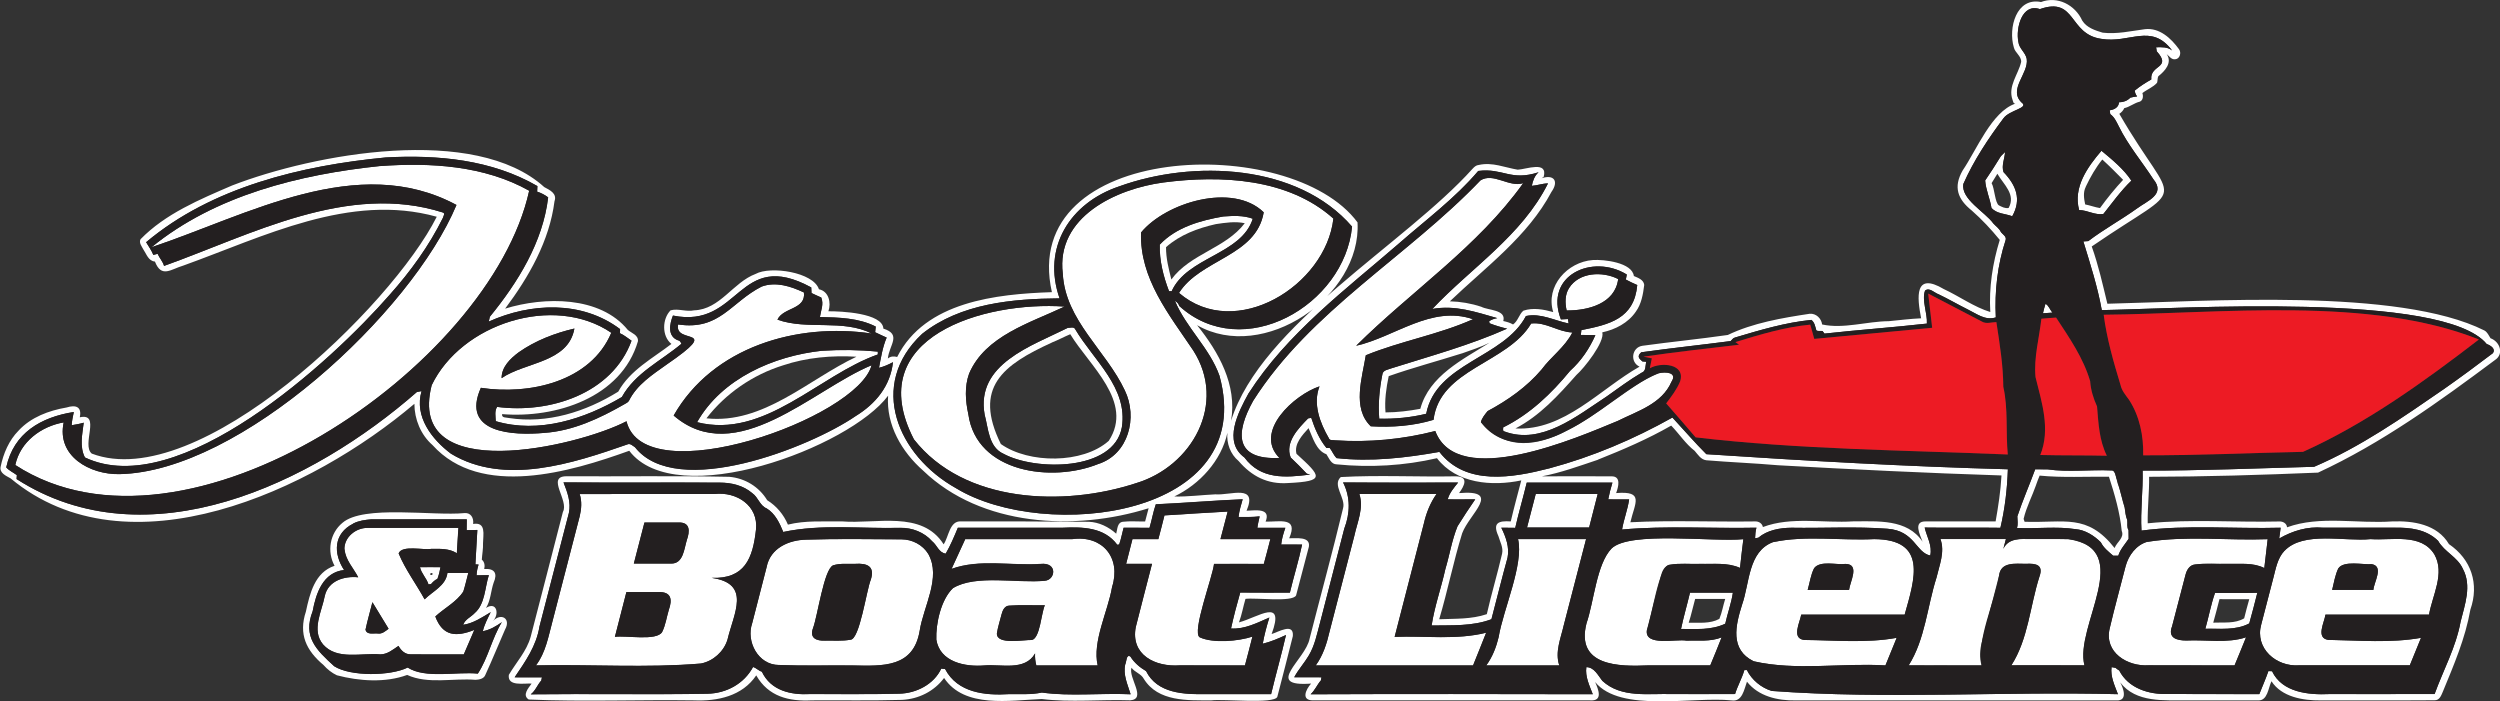
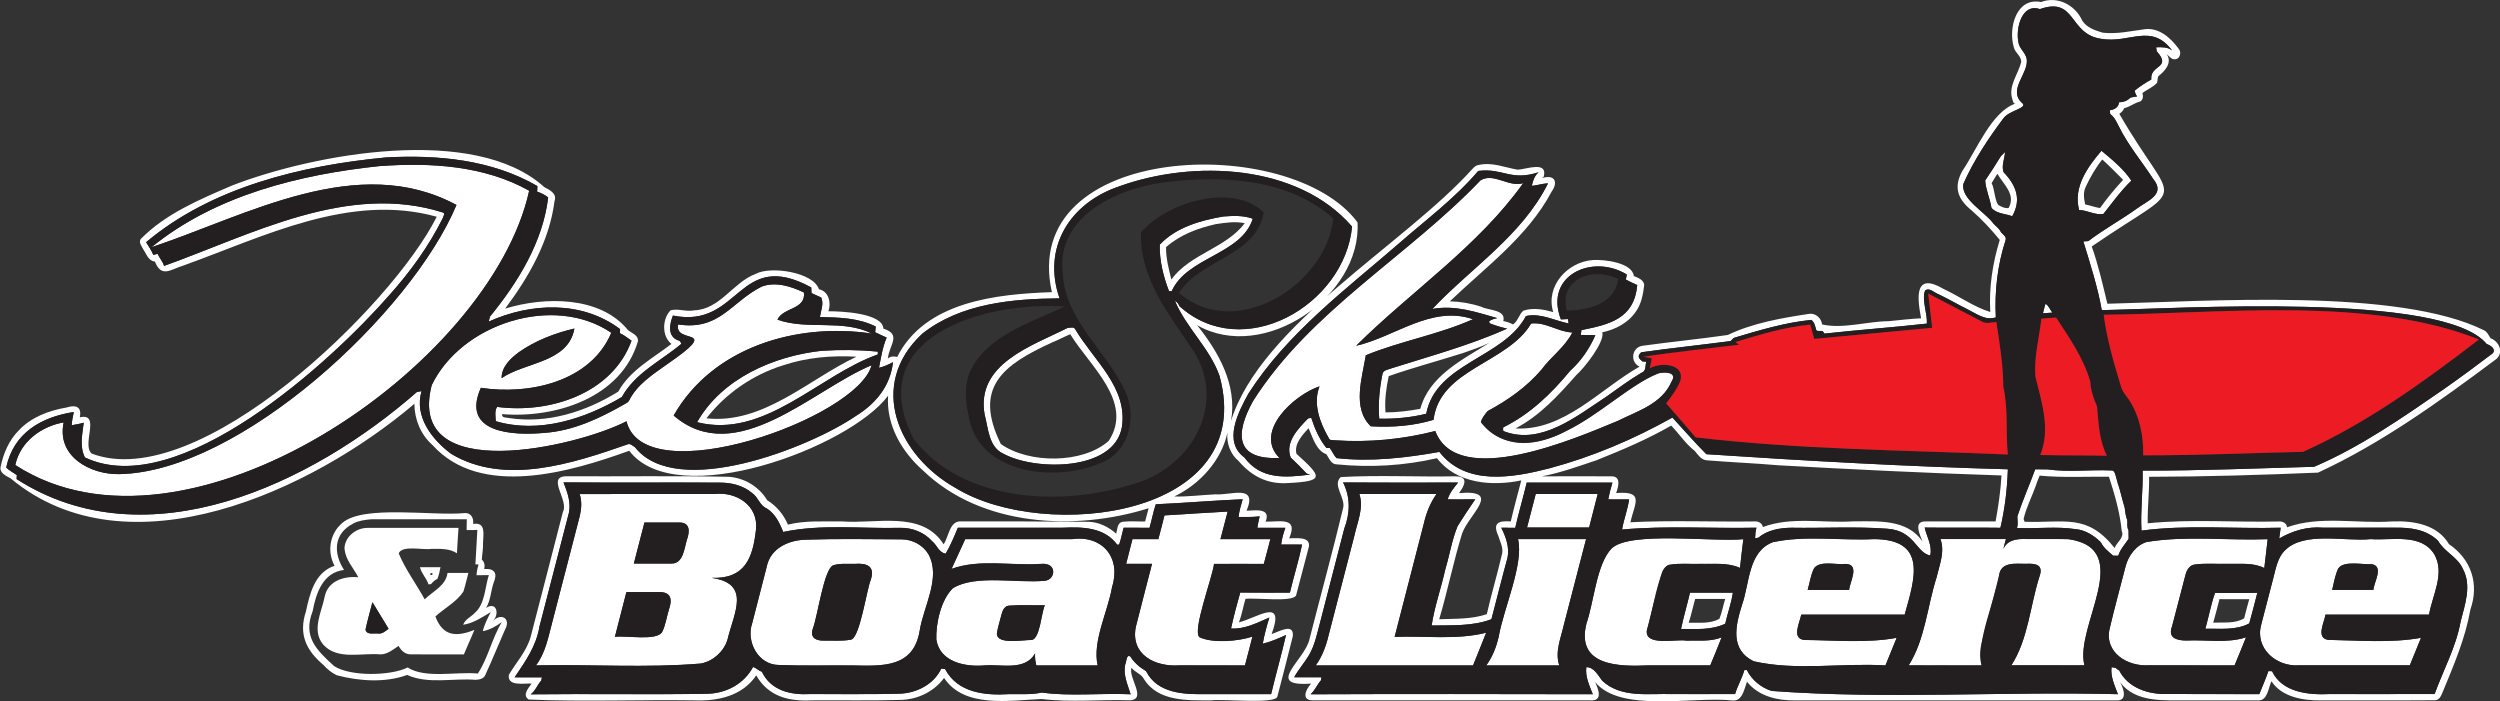
<svg xmlns="http://www.w3.org/2000/svg" id="a" width="502" height="140.82" viewBox="0 0 502 140.82">
  <rect x="0" y="0" width="502" height="140.82" fill="#333333" stroke="none" />
  <g>
    <path d="M409.78,.43c3.34-1.31,6.9,.55,8.33,3.7,.88,1.43,2.58,1.97,4.1,2.43,2.85,.34,5.68-.33,8.5-.7,2.92-.34,5.25,1.84,6.84,4.03,.51,.68,.17,1.95-.77,2.01-.76,.11-1.19-.63-1.71-1.03,1.19,1.72-.36,3.4-1.68,4.44-.2,.4-.11,.88-.25,1.3-.78,.91-2.01,1.34-2.95,2.08,.21,.6,.15,1.44-.51,1.72-1.13,.26-2.01,1.06-3.14,1.31-.19,.49-.57,.84-.98,1.14,11.45,19.84,14.29,13.02-5.54,26.63,1.34,3.75,2.21,7.65,3.14,11.5,19.92-.46,58.45-3.25,75.69,5.36,.62,.33,.88,1.01,1.25,1.57,1.87,.67,2.77,3.16,.88,4.38-11.24,8.38-22.75,16.69-35.51,22.6-11.3,.47-22.62,.82-33.93,.84,.05,3.13-.34,6.22-.28,9.34,8.75-.9,17.63-.15,26.43-.37,.73-.03,1.48,.38,1.55,1.17,6.62-2.41,14.17-.68,21.11-1.18,4.24-.16,9.05,.58,11.4,4.56,4.49,3.05,6.11,7.99,4.3,13.15-1.02,5.79-3.3,11.07-5.54,16.51-.32,.74-.66,1.73-1.66,1.69-7.62,.06-15.24,0-22.86,.03-3.52,.04-7.84-.68-9.88-3.85-.65,1.33-.76,3.95-2.7,3.85-4.7,0-9.41,0-14.11,0-4.66-.05-10.41,.53-13.57-3.62,.7,1.25,1.54,3.75-.77,3.62-21.47,0-42.95,0-64.42,0-3.58,.06-7.44-.81-9.75-3.76-.57,1.54-.93,4.11-3.1,3.76-7.73-.83-22.29,2.55-27.39-3.69,.67,1.52,1.64,3.87-1.03,3.68-18.53,0-37.07,0-55.6,0-2.47,.02-1.48-2.18-.4-3.37-9.63,.7-1.11-4.76-.3-9.03,2.23-8.73,4.62-17.43,6.72-26.19,.58-2.04-2.25-4.66-.46-6.25,7.65-.43,15.42,0,23.11-.15,2.66,.05,1.69,1.93,.64,3.37,8.75-.73,2.06,4.16,.62,8.07-1.76,5.69-2.91,11.56-4.61,17.26,3.22-.13,6.46,.03,9.56-1.02,.92-4.07,2.13-8.07,3.07-12.15,.27-1.24-.42-2.37-.74-3.52-1.21-2.64-.03-3.13,2.48-2.95,.64-2.76,1.4-5.5,2.11-8.24-5.9,1.23-13,.67-16.93-4.46-6.57,1.52-13.42,1.91-20.13,1.24-1.13,0-1.54-1.25-2.07-2.03-2.07-.75-2.75-3.39-3.58-5.24-1.24,1.37-2.94,3.15-2.43,5.15,4.99,4.55,5.88,5.51-1.67,5.87-4.14,.3-7.32-1.36-9.96-4.43-1.64-1.36-2.44-3.55-2.24-5.66-1.21,5.6-5.58,10.36-10.67,12.79,2.74,.07,5.49-.3,8.24-.43,3.06,.25,8.57-2.16,6.28,3.29,1.71-.05,4.96-.63,3.82,2.19,2.86,.06,6.63-1.02,4.74,3.34,1.32,.04,4.31-.44,3.95,1.7-.86,3.26-1.72,6.52-2.57,9.78-.74,1.42-8.17,.41-10.16,.69-.47,1.57-.73,3.19-1.31,4.72,3.87-1.03,9.31-5.11,6.56,2.34,1.35-.4,4.5-2.35,4.26,.42-1.01,4.07-2.07,8.14-3.12,12.2-.64,1.48-10.92,.38-13.2,.7-4.78,0-10.75,.31-13.61-4.33-.54-1.03-1.81-1.3-2.47-2.23-.68,2,3.12,6.3-.26,6.55-5.89-.2-11.94,.45-17.76-.26-6.37,.25-15.53,1.93-19.61-4.23-2,2.69-5.11,4.23-8.44,4.4-6.04,.18-12.08,.06-18.12,.1-4.6,.24-8.73-.76-11.16-5.02-2.81,4.18-7.79,5.22-12.52,5.02-11.04-.16-22.16,.31-33.16-.17-1.37-.87-.07-2.3,.58-3.2-1.49-.11-4.9,.65-4.58-1.75,1.5-2.54,3.59-4.76,4.39-7.66,2.15-8.35,4.34-16.7,6.47-25.06,1.28-2.26-3.38-7.1,.66-7.16,10.91,.06,21.84-.12,32.74,.11,3.15,.27,5.98,1.99,7.62,4.7,1.87,1.15,3.31,2.88,4.16,4.9,3.54-.88,7.21-.59,10.83-.65,6.82,.58,16.09-2.3,20.44,4.61,1.03-1.5,1.18-4.74,3.47-4.61,8.57,0,17.13,0,25.69,.08,2.05,.08,3.97,1.03,5.49,2.39,.26-.85,.17-2.22,1.32-2.39,1.48-.18,3-.03,4.49-.07,.24-.88,.45-1.77,.7-2.65-14.82,4.65-33.59,3.68-45.26-7.54-4.29-3.77-7.47-9.19-7.05-15.06-7.7,10.38-42.57,23.44-51.98,11.06-11.8,4.26-29.81,9.61-39.51-1.15-2.35-2.05-3.63-5.19-3.63-8.28-20.47,17.4-57.45,34.63-81.09,14.97-.88-.5-2.25-1.05-2-2.31,.55-2.67,1.67-5.32,3.61-7.28,2.49-2.7,6.09-4.03,9.64-4.64,1.8-.57,3.11-.19,2.65,1.97,4.33-.95,.27,5.54,2.41,7.29,21.4,8.11,60.25-29.57,69.27-47.56-17.46-4.87-34.79,4.02-50.91,9.81-2.47,.71-4.36,2.58-5.68-.81-1.33-.12-1.7-1.53-2.34-2.46-.32-.62-.92-1.31-.55-2.03,4.99-5.12,11.91-8,18.39-10.79,16.42-6.36,48.74-12.33,62.67,.32,1.14,.61,2.62,1.29,2.06,2.85-1.01,7.98-5.16,15.21-9.91,21.56,7.9-2.44,19.06-2.56,24.64,4.28,.77,.65,2.13,1.02,2.03,2.26-3.32,11.36-16.55,15.52-27.28,14.64-.13,.8,.83,.65,1.34,.78,7.75,1.2,15.42-1.23,21.98-5.29,2.38-4.32,6.9-6.67,10.68-9.58-1.97-1.58-1.86-5.05-.17-6.75,1.55-.42,3.16,.35,4.73,0,5.21-.17,7.79-5.61,12.35-7.31,2.97-1.65,11.63-.35,12.71,3.08,1.98,.4,2.5,2.72,1.9,4.42,2.46-.02,10.89,.34,11.04,3.48,3.74,1.19,1.15,3.3,.9,6.01,.52-.46,1.23-.5,1.87-.31,5.6-11.14,19.93-12.64,31.07-13.02-6.81-30.2,47.99-32.12,61.37-14.01,.83,14.83-18.87,28.31-32.22,20.64,4.35,5.42,8.06,12,6.83,19.19,6.02-19.26,34.98-35.53,48.51-50.62,.33-.36,.72-.71,1.23-.74,2.72-.62,5.22,.52,7.82,.95,1.72-.07,6.1-1.86,5.21,1.44-.11,.07-.32,.21-.42,.28,2.5-.84,3.5,.61,1.98,2.74-4.73,8.92-13.23,15.11-20.4,21.97,2.14,.05,4.28,.42,6.32,1.1,1.4,.74,5.04,.55,4.41,2.86,.67,.15,1.36,.33,1.96,.69,1-.7,1.2-2.03,2.07-2.77,1.96-.66,4.06-.26,6,.28-1.61-5.19,2.84-10.08,7.95-10.45,2.24-.15,7.9,.5,8.24,3.21,.83,.36,1.97,.74,2.08,1.79-.23,1.86-.56,3.82-1.69,5.37-1.53,2.26-4.12,3.59-6.73,4.15,.55,1.91-3.68,7.25-5.2,8.56-3.61,4.08-7.32,8.18-12.24,10.74,9.77,.53,16.99-7.93,24.92-12.41-1.97-.91-1.57-3.87,.57-4.19,5.71-.79,11.45-1.35,17.15-2.17,5.06-2.43,10.9-3.42,16.46-4.26,1.26-.1,2.33,.93,2.48,2.15,4.32,.94,8.96-.63,13.39-.66,2.16-.21,4.32-.48,6.49-.58-.82-4.24-1.38-9.39,4.55-5.87,3.12,1.45,6.1,3.62,9.34,4.61-.29-4.9,.46-9.8,1.9-14.48-1.71-2.1-3.57-4.09-5.6-5.88-2.86-2.29-3.76-4.71-1.86-8.05,2.79-4.09,5.84-11.83,10.59-13.43-.45,0-.43-.47-.56-.75-.99-2.76,1.16-5.12,1.73-7.64,.04-1.2-1.24-1.81-1.48-2.93-1.14-3.83,.48-10.15,5.54-9.07Zm-.16,1.4c-3.62-1.27-4.88,3.86-4.33,6.55,.13,1.36,1.42,2.12,1.68,3.43,.43,2.97-3.77,6.11-1.03,8.77,1.58,1.12-2.43,1.48-3.65,3.18-3.07,4.09-5.98,8.49-8.05,13.18-.48,3.08,4.33,5.57,6.04,7.94,.5,.56,1.17,.99,1.49,1.68,.35,.51,1.17,.88,.97,1.62-1.65,5.02-2.24,10.28-1.98,15.55-2.15,.67-3.81-.72-5.67-1.62-1.95-.97-3.82-2.07-5.79-3.01-.85-.28-1.9-1.49-2.75-.74-.69,1.88,.49,4.54,.37,6.61-6.84,.77-13.72,1.25-20.56,2.01-.1-.13-.3-.39-.4-.52-.41-.06-.89,.1-1.24-.13-.23-.75-.32-1.59-1-2.1-5.23,.52-10.29,2.04-15.3,3.53-.41,.08-.63,.45-.9,.72-5.98,.78-11.98,1.41-17.95,2.25-.87,.78-.55,1.17,.23,1.84,.19,.02,.56,.04,.75,.06-.16,.74,0,1.93-.91,2.2-2.45,1.45-4.74,3.16-7.07,4.81-5.9,3.85-13.05,9.76-20.48,6.99-.41-.08-.22-.53-.25-.81,5.39-2.67,9.68-6.79,13.44-11.37,2.2-1.97,3.88-4.46,5.07-7.16-.97,0-1.95-.02-2.92-.04,.03-.32,.07-.65,.11-.97,5.63-1.12,10.6-2.28,11.22-9.05-.79-.32-1.54-.71-2.29-1.1,.06-.34,.12-.68,.19-1.01-6.92-4.26-16.65,.2-13.23,9.01,.47-.03,.93-.05,1.41-.07,.04,.22,.12,.67,.15,.89-2.84-.57-5.61-2.14-8.58-1.5-4.44,8.47-18.05,9.38-20.03,19.63-3.09,.75-6.26,1.05-9.43,.99-.24-2.98,.04-5.92,.62-8.85,.08-.95,1.19-1,1.89-1.29,7.8-2.46,15.69-4.62,23.17-7.94-1.2-.28-2.38-.63-3.52-1.08-.03-.09-.08-.28-.1-.38,.45-.39,1.06-.54,1.64-.66-4.36-1.24-8.42-2.66-13.04-1.84,7.81-8.27,18.03-14.76,23.23-25.22-1.11,.03-2.16,.43-3.25,.5,.17-.98,.58-2.09,1.36-2.73-5.63,1.84-7.12-.89-12.12-.26-4.65,5.49-10.47,9.79-15.87,14.52-10.77,9.33-22.51,18.07-30.27,30.18-2.04,3.71-5.17,9.67-.81,12.84,3.31,4.46,8.22,4.07,13.2,3.43-.23-.06-.46-.12-.68-.18-1.05-1.11-2.11-2.2-3.23-3.24-1.19-3.08,1.52-5.83,3.5-7.86,.16-.03,.47-.09,.63-.11,.71,2.15,1.61,4.3,3.06,6.06,.16,0,.49-.01,.65-.01,.5,.65,.78,1.45,1.38,2.04,6.92,.77,13.85-.04,20.64-1.25,5.32,6.88,14.69,5.2,22.08,3.3,8.64-2.31,16.92-5.83,24.71-10.2,2.3,2.47,4.44,4.99,6.82,7.36,20.15,1.34,40.33,2.48,60.54,3.03-.13,3.94-.59,7.91-1.5,11.75-5.07-.08-10.14,.03-15.21-.05,.43,1.86,1.57,3.63,1.12,5.62-2.93-.63-3.09-4.96-8.58-5.38-6.41-.48-12.87-.09-19.29-.2-2.33,.02-4.83,.47-6.65,2-.16,.03-.49,.08-.65,.11,.04-.71,.07-1.43,.27-2.12-8.99,.19-18.03-.44-26.98,.37,.34-2.05,1.13-4,1.42-6.05-1.4-.02-2.8,0-4.2-.01,.22-1.14,.51-2.26,.85-3.37-5.74,.02-11.47,0-17.21,.01-.73,3.04-1.62,6.03-2.31,9.08-.94-.03-1.87-.02-2.8-.03,.92,1.85,1.67,3.91,1.26,6-1.14,4.11-2.15,8.26-3.24,12.38-3.84,1.45-7.97,1.18-12.01,1.26,.59-3.83,1.92-7.54,2.76-11.33,.86-2.85,1.31-5.83,2.44-8.59,1.15-1.83,2.32-3.64,3.56-5.42-1.84,.03-3.69,.01-5.53,.01,.34-1.29,1.27-2.36,2.09-3.38-7.7,.01-15.4,.05-23.1-.02,1.51,2.99,1.42,6.2,.24,9.28-1.61,6.36-3.29,12.7-4.91,19.05-.59,2.17-1.03,4.43-2.2,6.39-.89,1.53-2.11,2.84-2.94,4.4,1.82,.02,3.65,0,5.48,.01-.03,.15-.09,.46-.12,.62-.77,.88-1.2,2-2.07,2.79,18.88-.08,37.77-.05,56.66-.01-.66-1.74-1.56-3.53-1.29-5.44,1.57,0,2.35,1.66,3.2,2.74,3.8,3.53,9.31,2.52,14.06,2.67,4.2,0,8.4,.02,12.6-.01,.51-1.65,1.38-3.16,1.87-4.81,.13,0,.38,0,.51,0,.97,1.98,2.87,3.55,4.99,4.19,23,1.71,46.39,.06,69.51,.65-.65-1.74-1.53-3.52-1.28-5.43,.26,.04,.53,.09,.8,.14,.22,.19,.47,.37,.74,.53,1.82,3.56,5.91,4.85,9.68,4.72,6.15,.05,12.3,0,18.45,.03,.61-1.55,1.28-3.06,1.83-4.63,.24,0,.48,.02,.73,.03,2.02,4.26,7.28,4.79,11.47,4.59,7.05,0,14.11,.02,21.17-.01,1.76-4.85,4.3-9.43,5.22-14.52,.85-3.45,2.27-7.2,.46-10.6-1.08-2.42-3.7-3.37-4.98-5.64-2.35-2.3-5.62-2.7-8.77-2.64-4.78,0-9.57,0-14.35,0-3.15-.27-6.1,.63-8.79,2.18,.09-.73,.23-1.45,.29-2.17-9.3,.26-18.72-.64-27.94,.58-.23-4.02,.33-8.03,.23-12.05,11.49,.03,22.95-.47,34.43-.77,9.34-4,17.76-9.88,26.1-15.63,3.3-2.32,6.55-4.72,9.77-7.16,.71-.88-.47-1.61-1.21-1.86-8.6-10.55-62.34-7.07-77.29-6.81-.85-4.7-2.32-9.24-3.7-13.79,.32-.02,.66-.04,.99-.07,3.11-2.37,6.59-4.27,9.78-6.55,2.08-1.55,5.81-2.83,3.28-5.88-2.29-3.53-5.07-6.82-6.93-10.6-.47-.9-.86-1.85-1.72-2.47-.04-.25-.08-.51-.11-.77,.9-.11,1.81-.59,1.86-1.6,.85,0,1.69-.3,2.28-.93,.45-.11,.91-.2,1.37-.25-.3-.33-.43-.74-.49-1.17,1.02-.84,2.16-1.58,3.33-2.23-.32-3.01,4.19-2.2,1.09-5.66-.05-.27-.09-.54-.12-.81,1.12-.01,2.27-.11,3.21,.65-4.19-5.61-8.55-1.35-14.24-2.34-6.6-.96-4.99-8.54-12.31-5.97ZM77.45,31.61c-16.88,1.62-34.89,5.93-48.11,17.02,.5,.84,1.09,1.63,1.45,2.55,.28-.08,.57-.15,.86-.22,.36,.84,1.06,1.55,1.29,2.43,17.62-6.32,36.92-16.79,55.98-10.73,.53,.15,.09,.77,.01,1.1-2.78,5.61-6.5,10.74-10.66,15.4-11.6,13.33-42.49,41.63-61.22,32.69-1.11-2.18-.52-4.68-.24-6.98-.79,.24-1.61,.37-2.42,.51,.05-.9,.24-1.78,.43-2.66-6.59,1.05-12.07,4.2-13.57,11.12,.58,.68,1.43,1.03,2.13,1.56-.01,.2-.04,.59-.05,.79,26.26,16.85,59.37,.92,80.39-17.47,.31-.06,.63-.12,.94-.18-1.49,5.1,2.05,9.68,5.92,12.58,10.71,6.46,24.41,1.96,35.34-1.85,.63-.32,1.12,.26,1.61,.56,8.38,10.61,35.1,.03,44.29-6.27,4.02-2.47,6.97-6.03,7.5-10.83-.89,.48-1.82,.9-2.81,1.13,.4-2.06,.71-4.14,1.54-6.07-.79-.31-1.54-.73-2.31-1.07,.04-.38,.08-.76,.12-1.14-3.46-1.76-7.42-1.82-11.21-1.92,.19-1.34,.81-2.54,.27-3.91-.66-.28-1.31-.6-1.96-.9-.02-.38-.04-.75-.05-1.13-14.76-8.05-14.27,8.41-27.77,5.65-.68,1.69-1.15,4.15,1.01,4.97,.4,.04,.54,.39,.69,.7-4.09,3.44-9.29,5.84-11.96,10.69-7.48,4.43-16.69,7.4-25.32,4.85-.03-.93-.28-2.07,.27-2.87,10.48,1.39,23.1-2.61,26.99-13.29-.77-.5-1.48-1.15-2.33-1.5,0-.28,.02-.56,.03-.83-7.68-5.78-17.92-5.31-26.37-1.51,.07-.32,.14-.65,.22-.97,5.62-6.88,10.65-14.98,11.71-23.97-.66-.5-1.42-.9-2.21-1.15,.02-.38,.04-.75,.05-1.12-9.19-5.32-20.02-6.32-30.45-5.75Zm147.26,5.82c-9.86,3.32-15.51,12.29-11.95,22.48-9.5,.08-19.9,1.01-27.59,7.12-11.01,10.28-4.88,24.48,6.8,31,17.83,10.88,60.71,5.9,52.91-22.57-1.98-5.59-6.7-9.64-8.95-15.06,.4,.25,.75,.55,.86,1.03,12.8,11.65,33.22-.17,34.71-15.93-10.93-12.64-31.95-13.45-46.78-8.07Zm68.81,33.54c-4.88,1.55-9.84,2.86-14.67,4.56-.5,2.39-.85,4.84-.64,7.28,2.35,0,4.68-.3,6.99-.72,1.79-6.64,8.52-9.89,13.91-13.28-1.79,.9-3.71,1.49-5.59,2.17Zm27.34,21.35c-3.71,1.24-7.4,2.6-11.26,3.33,4.63-.03,9.26-.02,13.9,0,2.09-.09,1.48,2.08,1.02,3.36,5.74-.47,3.75,1.97,2.86,5.86,8.33-.43,16.71-.05,25.06-.17,.71-.03,1.41,.4,1.55,1.13,5.72-2.15,12.1-.76,18.08-1.14,4.92,0,10.92-.54,13.99,4.1-.51-1.37-1.97-4.14,.61-4.09,4.68,0,9.37-.02,14.05,0,.54-3.06,1.01-6.13,1.18-9.23-14.98-.48-29.93-1.21-44.89-2.05-4.79-.42-9.61-.6-14.4-1-1.08-.14-1.67-1.14-2.32-1.89-1.84-1.42-3.1-3.41-4.71-5.07-4.7,2.7-9.7,4.84-14.72,6.84Zm-207.7,4.55c.77,1.96,1.53,3.99,1.07,6.12-1.98,7.59-3.94,15.18-5.9,22.78-.63,3.94-2.81,7-4.99,10.22,1.83,.03,3.65,0,5.48,.01-.03,.16-.1,.48-.13,.64-.79,.86-1.17,2.07-2.12,2.77,11.82-.14,23.64,.09,35.46-.12,3.79-.06,7.38-1.98,9.18-5.37,.66,.18,1.11,.76,1.77,.94,1.81,3.82,5.8,4.71,9.67,4.5,5.95-.03,11.91,.08,17.87-.08,3.41-.05,7.01-1.86,8.48-5.03,.25,.02,.51,.04,.77,.07,2.51,4.8,8.05,5.35,12.9,5.05,2.17-.04,4.39,.15,6.53-.32,5.75,.81,11.92,.07,17.83,.35-.6-1.97-1.55-3.9-1.08-6.01,.27-.5,.19-2.13,1.04-1.56,.77,1.24,1.89,2.18,3.14,2.91,2.25,4.52,7.63,4.7,12.06,4.63,4.35,0,8.7,0,13.05,0,.94-3.97,2.08-7.9,2.99-11.88-1.5,.71-3.07,1.37-4.67,1.76,.31-1.77,.79-3.54,1.33-5.26-2.42,1.05-4.98,2.39-7.7,2.2,.54-2.43,1.17-4.83,1.85-7.22,3.32,.05,6.65,0,9.97,.02,.77-3.23,1.76-6.41,2.45-9.65-1.4-.01-2.8,0-4.2-.01,.12-1.16,.46-2.27,.84-3.36-1.87,0-3.74,0-5.62,0,.09-.78,.3-1.54,.46-2.3-1.41,.18-2.83,.12-4.24,.13,.13-1.22,.5-2.39,.83-3.56-5.82,.25-11.63,.74-17.44,1.01-.54,1.54-.8,3.17-1.27,4.73-1.73-.04-3.47,0-5.2-.02-.31,1.11-.5,2.27-.89,3.36-.1,.02-.29,.05-.38,.06-2.65-3.58-7.04-3.6-11.08-3.42-6.98,0-13.95-.01-20.93,0-.73,1.76-1.48,3.56-2.44,5.2-1.38-.18-1.74-1.71-2.71-2.47-1.59-1.81-4.03-2.76-6.42-2.71-7.81,.2-15.8-.8-23.49,.83-.73-1.78-1.62-3.69-3.32-4.72-1.41-.58-1.7-2.24-2.9-3.07-1.79-1.55-4.19-2.12-6.52-2.12-10.46-.06-20.92,.04-31.38-.05Z" fill="#fff" />
    <path d="M421.97,30.27c2.13,1.77,4.52,3.72,6.01,6.01-2.11,2.02-3.81,4.41-5.62,6.68-1.68,.29-3.2-.76-4.87-.78-1.23-4.55,1.64-8.59,4.48-11.91Zm-3.14,7.23c-.58,1.11-.37,2.38-.13,3.55,1,.19,1.97,.57,2.98,.73,1.43-1.98,2.98-3.88,4.64-5.67-1.37-1.39-2.73-2.77-4.18-4.08-1.35,1.66-2.4,3.54-3.32,5.46Z" fill="#fff" />
    <path d="M401.7,31.47c.25-.35,.63-.61,.91-.95-.05,1.34-.76,2.71-.3,4.04,2.53,2.64,3.66,5.46,1.75,8.86-1.4-.54-3.06-.45-4.17-1.65-.29-1.87-1.14-3.65-1.27-5.53,1.06-1.56,2.1-3.15,3.08-4.77Zm-1.78,5.31c.6,1.06,.68,4.04,1.48,4.47,.6,.3,1.23,.65,1.93,.51,1.52-2.71-1.02-4.72-2.26-6.87-.39,.63-.78,1.25-1.16,1.89Z" fill="#fff" />
    <path d="M76.34,33.34c10.12-.73,20.89-.11,29.92,4.95C98.49,73.61,37.32,115.62,3.07,93.37c.98-4.65,5.2-7.78,9.72-8.56-1.46,6.79,5.25,10.5,11.18,10.39,24.26-.47,58.61-32.38,67.69-54.05-19.87-10.68-42.03,2.09-61.24,8.49,12.78-10.43,29.79-14.63,45.92-16.31Z" fill="#fff" />
    <path d="M297.25,36.25c2.63-1.68,5.73,1.45,8.62,.54-9.09,12.76-22.51,21.69-33.55,32.65,7.8-1.78,15.1-8.2,23.47-5.33-6.93,3.1-14.51,4.37-21.53,7.24-.73,4.53-2.79,10.62,1,14.26,4.23,.25,8.53-.07,12.6-1.3,1.24-10.26,14.87-11.32,19.6-19.34,2.95-.35,5.4,1.71,8.28,1.8-1.49,2.95-4.27,4.83-6.19,7.45-2.97,3.5-6.8,6.18-10.83,8.34-.53,.66-1.16,1.4-1.35,2.22,9.18,10.63,22.36-1.64,30.87-7.22,1.53-1,3.07-2.06,4.83-2.6,1.3-.32,3.84-.23,2.56,1.72-1.93,4.43-6.78,5.85-10.78,7.85-8.18,3.37-32.16,13.91-36.65,2.03-6.54,1.68-13.34,2.32-20.08,1.87-.45-.08-1.1,.12-1.29-.43-1.78-3.07-3.25-6.92-1.87-10.41-5.05,1.68-13.31,9.09-8.05,14.38-9,.41-8.89-4.96-5.28-11.47,11.5-18.11,31.01-28.97,45.62-44.24Z" fill="#fff" />
-     <path d="M233.63,36.64c11.51-1.51,25.07-.87,34.12,7.25-1.51,13.45-19.65,24.69-31,14.93,4.28-6.8,15.51-7.33,17.01-16.19-6.21-6.04-19.65-1.97-24.63,4.05-.32,9.22,5.64,16.49,10.49,23.71,6.78,10.62-.19,23.24-11.53,26.64-14.48,4.74-34.49,4.06-44.58-8.81-10.64-20.62,14.18-27.77,30.26-26.66-6.91,3.28-15.94,5.86-19.18,13.48-.94,2.61-.73,5.46-.15,8.13,1.66,11.82,16.83,13.75,26.09,10,6.1-1.95,7.97-9.38,5.33-14.78-3.75-8.01-11.95-14.05-12.45-23.43-1.4-11.39,10.67-17.04,20.21-18.32Z" fill="#fff" />
    <path d="M245.63,43.47c1.98-.14,4.05-.25,5.94,.45-2.3,7.25-13.17,7.62-16.29,14.56-.13,0-.4,0-.53-.01-1.15-2.99-1.94-6.13-1.86-9.35,3.27-3.48,8.2-4.87,12.75-5.65Zm-1.52,1.54c-3.59,.81-7.18,2.14-9.97,4.62-.02,2.21,.53,4.36,1.07,6.49,3.77-5.17,10.9-6.24,14.74-11.3-1.94-.41-3.92-.1-5.85,.19Z" fill="#fff" />
-     <path d="M315.06,57.85c2.03-3.22,6.72-3.41,9.87-1.82-.61,4.96-6.1,6.35-10.35,6.31-.33-1.48-.36-3.16,.48-4.49Z" fill="#fff" />
    <path d="M152.92,57.55c2.84-1.05,5.9-.05,8.51,1.18,.41,3.47-4.16,2.95-5.32,5.46,6.09,2.16,13.09-.17,18.95,2.79-14.99-2.25-31.93,2.67-39.79,16.46,12.52,10.76,27.96-5.25,39.74-10.1-2.74,10.65-45.63,25.83-49.21,11.25-9.72,5.07-44.35,13.2-39.12-7.24,5.93-12.34,24.48-18.4,36.07-10.53-4.15,9.87-16.52,12.53-26.19,11.05-4.08,9.15,6.46,9.62,12.78,9.05,5.72-.4,11.02-2.88,15.93-5.69,.34-.23,.79-.37,1.01-.73,1.59-3.25,4.73-5.27,7.58-7.3,11.53-7.92,1.4-3.84,2.31-8.05,8.35,1.25,10.56-4.44,16.75-7.6Zm-48.76,13.19c-1.68,1.25-3.45,2.93-3.44,5.19,4.78-3.27,13.39-3.07,14.62-9.96-3.95,.93-7.84,2.42-11.18,4.77Z" fill="#fff" />
    <path d="M410.73,61.01c.65,.33,.9,1.21,1.39,1.77-.63,.05-1.27,.09-1.9,.13,.15-.64,.29-1.28,.51-1.9Z" fill="#fff" />
    <path d="M214.39,65.84c.51,.02,1.27-.31,1.54,.31,3.69,6.22,10.58,11.69,9.35,19.63-1.58,8.92-17.47,8.77-23.74,5.36-3.03-1.33-3.07-5.13-3.82-7.88-1.81-10.17,9.43-13.78,16.67-17.41Zm-3.16,2.94c-9.87,4.5-15.87,9.02-10.26,20.38,5.6,3.97,16.46,4.01,21.67-.64,5.11-7.82-3.95-15.14-7.73-21.41-1.24,.52-2.43,1.17-3.68,1.66Z" fill="#fff" />
    <path d="M165.08,70.43c3.73-.24,7.48-.19,11.19,.17,0,.14,0,.43,0,.57-11.88,4.18-22.74,17.04-36.29,13.6,4.96-8.77,15.4-13.31,25.11-14.35Zm-7.87,2.94c-6.03,1.88-11.49,5.62-15.36,10.63,11.4,1.23,20.45-7.81,30.13-12.37-4.97-.29-10.03,.15-14.77,1.74Z" fill="#fff" />
    <path d="M408.65,94.24c.84,.01,1.69,0,2.53,.02,4.11,.59,8.54,.02,12.75,.21,.98-.17,1.06,2.25,1.41,2.92,.57,1.47,.77,3.04,1.28,4.52,.12,.84,.19,1.74,.52,2.52,.1,.66-.14,1.42,.26,2.02,.02,.58,.01,1.17,.02,1.75-.74,1.11-1.68,2.09-2.08,3.39-.35,0-.69,0-1.03,0-.93-.82-1.9-1.54-2.47-2.68-1.34-1.35-3.17-2.51-5.08-2.65-3.8-.6-7.87-.05-11.75-.23,.22-.78,.08-1.55,.06-2.34,1.05-3.17,2.43-6.31,3.58-9.44Zm.22,3.08c-.8,2.31-1.98,4.49-2.53,6.88,.05,.14,.15,.43,.2,.57,7.99,.28,12.54-1.74,18.07,5.27,.45-1.21,2.01-2.03,1.43-3.45-.36-3.71-1.42-7.32-2.56-10.86-4.64-.06-9.31,.22-13.92-.23-.24,.61-.5,1.2-.7,1.82Z" fill="#fff" />
    <path d="M116.41,99.21c9.04-.04,18.08,0,27.11-.02,4.39-.49,8.8,2.34,8.29,7.14-.64,5.83-2.27,9.95-8.91,9.71,8.04,1.14,4.43,7.12,3.18,12.42-.74,2.39-2.86,4.3-5.32,4.78-10.99,.93-22.11,.13-33.14,.38,1.97-2.59,2.51-5.86,3.34-8.92,1.81-7.01,3.63-14.02,5.45-21.03,.35-1.45,.47-3,0-4.43Zm10.87,13.95c2.48,0,4.96,.02,7.44,0,2.49,.07,2.63-2.93,3.19-4.72,.62-1.73,.73-3.6-1.67-3.52-2.28,0-4.56,0-6.84,0-.72,2.74-1.41,5.49-2.13,8.24Zm-1.5,5.73c-.77,3-1.54,6-2.31,8.99,2.22-.33,8.34,.88,9.48-.96,.7-1.4,.9-2.98,1.35-4.47,.75-2.09,.48-3.65-2.09-3.56-2.14-.02-4.28,0-6.43,0Z" fill="#fff" />
    <path d="M272.95,99.2c5.17-.03,10.34,0,15.5-.01-1.27,1.79-2.08,3.84-2.56,5.97-1.95,7.58-3.92,15.15-5.86,22.73,6.11-.25,12.41,.67,18.38-.84-.88,2.19-1.72,4.39-2.63,6.57-10.53-.01-21.06,0-31.59,0,1.46-2.01,2.22-4.39,2.77-6.79,1.66-6.41,3.32-12.82,4.98-19.23,.59-2.74,1.94-5.56,1.01-8.39Z" fill="#fff" />
    <path d="M308.37,99.19c4.15,0,8.29,0,12.44,0-.56,2.25-1.14,4.49-1.72,6.73-4.16,0-8.31,0-12.47,0,.59-2.25,1.16-4.49,1.75-6.74Z" fill="#fff" />
    <path d="M233.83,103.48c4.22-.29,8.45-.52,12.68-.77-.48,1.85-.97,3.69-1.45,5.54,3.34,.02,6.68,0,10.02,0-.43,1.66-.84,3.32-1.31,4.97-3.33,0-6.67-.02-10,0-.26,2.57-4.53,13.8-2.87,14.74,2.73,1.25,7.73,.79,10.58-.14-.49,1.93-.97,3.86-1.5,5.78-4.36-.02-8.72,0-13.08-.01-4.88,.36-9.93-2.07-8.84-7.7,1.05-4.24,2.19-8.45,3.26-12.68-1.73,0-3.47,0-5.2,0,.41-1.66,.85-3.31,1.27-4.96,1.73-.01,3.47-.01,5.2,0,.42-1.59,.84-3.18,1.23-4.78Z" fill="#fff" />
    <path d="M68.76,104.99c4.2-3.66,18.26-1.34,24.47-1.96,1.31-.15,1.95,1,1.77,2.18,2.67-.44,2.01,2.14,1.99,3.86,.05,1.11-.18,2.2-.24,3.31,.56,.47,.64,1.2,.48,1.88,2.09-.16,2.72,.87,1.89,2.75-.57,1.65-.59,3.58-1.53,5.06,2.19-1.38,2.73,1.3,1.38,2.65,1.64-1.75,3.7-.52,2.44,1.7-1.33,3.02-2.56,6.07-3.94,9.07-.27,.8-1.24,.99-1.98,1.02-4.5-.37-9.54,.93-13.73-.98-4.39,1.61-9.64,1.25-14.11,.07-1.03-.48-1.94-1.21-2.69-2.06-3.48-2.93-5.04-6.19-3.54-10.72,.79-3.64,1.78-7.89,5.76-9.21-1.56-2.85-.96-6.53,1.58-8.62Zm2.16,.15c-3.93,1.98-4.04,5.93-1.83,9.31-4.24,.47-5.64,4.67-6.31,8.28-2.01,5.15,.76,7.78,4.32,11.03,3.26,2.11,11.34,1.98,14.76,.27,3.52,2.29,9.87,.79,14.09,1.22,2.07-3.14,2.84-7.11,4.82-10.33-1.14,.82-2.43,1.57-3.82,1.82,.3-1.34,.98-2.6,1.59-3.83-1.7,1.02-3.55,2.27-5.54,2.54,.4-1.12,1.56-1.54,2.33-2.37,2.08-1.8,2.02-5.1,2.83-7.6-.82,.03-1.65,.03-2.47,.03,.03-.74,.19-1.46,.41-2.16-.16,0-.48-.02-.64-.03,.12-2.31,.28-4.6,.39-6.91-.72,.04-1.44,.04-2.15,.03,0-.72,.01-1.45,.03-2.17h-19.16c-1.25,.11-2.52,.27-3.65,.85Z" fill="#fff" />
    <path d="M69.17,110.32c-.06-2.46,2.3-4.35,4.66-4.32,6.08-.02,12.16,0,18.24,0-.14,1.7-.2,3.4-.32,5.1-1.5-1-3.38-.89-5.1-.89-1.68,.3-5.89-.81-6.59,.91,1.35,3.25,3.53,6.14,5.22,9.23,1.66-1.66,4.26-2.73,4.58-5.3,1.39,0,2.79,0,4.19,0-.33,1.24-.61,2.51-1,3.74-1.35,2.07-3.81,3.32-5.62,5,1.49,4.01,4.2,4.15,7.84,2.69-.72,1.63-1.42,3.28-2.12,4.92-3.56,0-7.12,.03-10.68-.01-1.12,.03-1.94-.78-2.44-1.7-1.11,.76-2.24,1.71-3.65,1.71-3.78-.35-8.7,1.23-11.52-2.02-2.35-2.86-.23-6.58,.37-9.71,.69-3.06,3.92-4.04,6.72-3.75-.94-1.85-2.56-3.46-2.74-5.61Zm5.61,10.59c-.45,1.84-1,3.67-1.39,5.53,.25,1.11,1.62,.68,2.44,.77,.87,.15,1.55-.47,2.19-.95-1.08-1.78-2.16-3.57-3.25-5.34Z" fill="#fff" />
    <path d="M161.93,108.35c6.36-.21,12.73-.09,19.1-.06,2.14,0,4.27,1.1,5.38,2.95,2.63,4.7-.98,10.52-1.74,15.41-1.25,7.43-7.39,7.08-13.43,6.96-4.94-.05-9.89,.1-14.83-.09-4.16,0-6.65-4.71-5.37-8.4,.98-3.76,1.93-7.52,2.9-11.27,.73-3.79,4.44-5.45,7.99-5.5Zm5.39,5.16c-1.86,.69-3.13,10.19-4.07,12.64-.72,1.98,.68,2.57,2.43,2.49,1.69-.04,3.4,.12,5.07-.18,1.88,.02,3.24-10.01,4.12-12.1,.84-2.67-.77-3.3-3.14-3.14-1.47,.05-2.99-.15-4.41,.29Z" fill="#fff" />
    <path d="M191.07,114.23c.9-2,1.83-3.98,2.75-5.98,7.15,0,14.3,0,21.46,0,6.11-.86,9.9,3.76,8.03,9.6-.82,4.91-4,10.95-2.89,15.76-4.11-.02-8.21,0-12.32,0-.21-.79-.3-1.6-.25-2.41-2.04,3.58-6.8,2.1-10.2,2.41-3.85,.32-8.93-.67-9.63-5.19-.12-3.22,.94-8.05,3.34-10.33,4.54-2.79,12.98-.95,18.41-1.49,2.18-.12,2.68-3.74-.81-3.38-5.9,.41-12.25-1.05-17.89,1Zm10.05,9.13c-.32,1.27-.74,2.53-.94,3.83-.07,2.37,5.43,1.26,7.02,1.32,1.66-.37,1.89-5.41,2.61-6.98-2.37,.05-4.74-.1-7.11,.08-.96,0-1.38,.96-1.58,1.75Z" fill="#fff" />
    <path d="M304.82,108.26c4.55,0,9.11,0,13.66,0-1.5,5.76-2.99,11.52-4.48,17.28-.6,2.63-1.82,5.38-.9,8.09-4.89-.02-9.78,0-14.67,0,1.25-1.69,2.01-3.66,2.49-5.69,.93-5.59,5.08-14.58,3.9-19.67Z" fill="#fff" />
    <path d="M323.58,110.16c3.6-3.58,20.41-1.28,26.49-1.9-.23,1.92-.48,3.85-.67,5.77-2.53-1.14-5.36-.72-8.04-.81-2.01,.07-4.05-.17-6.04,.17-2.25-.09-3.68,10.75-4.62,13.09-.58,3.39,5.9,1.78,7.9,2.15,2.37-.08,4.85,.26,7.1-.65-.71,1.89-1.52,3.75-2.28,5.62h-12.38c-6.08,.28-14.66,.13-12.47-8.45,1.51-4.36,2-11.84,5.02-15.01Z" fill="#fff" />
    <path d="M356,108.87c6.6-1.41,13.6-.27,20.34-.61,10.71,.08,8.16,7.93,6.11,15.16-6.92,0-13.85,0-20.77,0-.26,1.57-2.02,4.76,.59,5.09,6.16,.05,12.5,.68,18.58-.43-.77,1.84-1.5,3.7-2.26,5.54-8.75-.53-17.92,1.13-26.47-.83-4.81-2.37-3.63-7.21-2.32-11.38,1.54-4.31,1.19-10.64,6.19-12.54Zm8.27,5.23c-.69,1.36-.87,2.9-1.29,4.35,2.77,0,5.54,0,8.31,0,.19-1.66,2.24-5.16-.71-5.22-1.87,.25-5.04-.75-6.31,.86Z" fill="#fff" />
    <path d="M389.64,108.25c4.38,0,8.76,0,13.14,0-.18,.65-.35,1.31-.52,1.97,1.02-2.18,3.48-2.01,5.54-1.97,2.52,.02,5.03-.04,7.55,.03,13.54,1.96,1.14,17.52,3.2,25.34-4.89-.03-9.78,0-14.68-.01,3.39-5.27,3.75-11.9,5.63-17.79,.88-2.39-.69-2.71-2.7-2.59-2.11,0-5.08-.45-5.4,2.37-1.15,4.44-2.3,8.88-3.45,13.32-.4,1.53-.51,3.17-.05,4.71-4.88-.03-9.77,0-14.65-.01,3.32-5.26,3.72-11.79,5.59-17.63,.58-2.51,1.72-5.15,.79-7.72Z" fill="#fff" />
    <path d="M431.18,108.8c7.92-1.28,16.14-.23,24.17-.54-.22,1.93-.47,3.87-.68,5.8-2.26-1.16-4.89-.77-7.33-.85-2.18,.07-4.39-.15-6.56,.13-1.09,.09-1.69,1.11-1.93,2.07-.91,3.45-1.79,6.9-2.7,10.35-.9,2.31,.91,2.86,2.86,2.85,3.97-.2,8.17,.62,12-.65-.77,1.88-1.52,3.77-2.31,5.64-5.74-.02-11.48,.01-17.22-.02-4.3,.3-9.02-2.6-7.85-7.42,.97-4.18,2.13-8.31,3.19-12.46,.58-2.18,2.12-4.27,4.37-4.92Z" fill="#fff" />
    <path d="M458.7,110.64c3.81-4.06,12.12-1.84,17.32-2.38,4.28,.31,10.13-1.26,12.81,3.08,2.15,3.83-.4,8.16-1.08,12.08-6.93,.02-13.87,0-20.8,0-.21,1.56-1.98,4.66,.53,5.07,6.18,.1,12.55,.68,18.66-.41-.75,1.84-1.51,3.68-2.25,5.52-7.4,.02-14.81,.01-22.22,0-4.61,.33-8.95-3.4-7.61-8.22,.81-3.13,1.63-6.26,2.44-9.39,.49-1.87,.83-3.9,2.2-5.37Zm10.83,3.51c-.64,1.36-.87,2.86-1.23,4.31,2.76-.01,5.52,0,8.28,0,.1-1.56,2.16-4.71-.31-5.17-1.84,.14-5.62-.78-6.74,.86Z" fill="#fff" />
    <path d="M84.33,113.89c1.37-.02,2.75-.02,4.12,0-.13,.8-.33,1.59-.62,2.35-.52,.22-.91,.63-1.28,1.04-.13,.02-.39,.05-.51,.07-.38-1.25-1.42-2.17-1.71-3.46Zm2.12,1.21c-.15,.32-.04,.43,.35,.33,.15-.32,.04-.43-.35-.33Z" fill="#fff" />
    <path d="M337.55,126.31c.51-2.45,1.23-4.86,1.8-7.29,2.87,.02,5.74,0,8.61,.01-.31,2.12-1.07,4.14-1.53,6.23-2.8,1.32-5.86,1.06-8.88,1.06Zm2.83-6.03c-.45,1.58-.77,3.2-1.29,4.77,2.06-.05,4.27,.25,6.16-.78,.53-1.27,.75-2.68,1.17-4-2.01,0-4.03,0-6.04,0Z" fill="#fff" />
    <path d="M442.82,126.26c.68-2.39,1.12-4.85,1.94-7.19,2.83-.02,5.67,.04,8.5-.03-.52,2.05-1.04,4.11-1.62,6.15-2.76,1.45-5.83,1-8.83,1.07Zm1.61-1.23c2.08-.11,4.31,.25,6.2-.87,.33-1.28,.64-2.57,1.02-3.84-1.99,0-3.98,.02-5.98-.01-.42,1.57-.79,3.16-1.25,4.72Z" fill="#fff" />
  </g>
  <g>
    <path d="M409.61,1.83c7.32-2.57,5.71,5.01,12.31,5.97,5.69,.99,10.05-3.27,14.24,2.34-.94-.76-2.08-.66-3.21-.65,.03,.27,.07,.54,.12,.81,3.11,3.46-1.4,2.64-1.09,5.66-1.16,.65-2.31,1.39-3.33,2.23,.06,.43,.2,.84,.49,1.17-.47,.05-.92,.14-1.37,.25-.59,.63-1.43,.92-2.28,.93-.05,1.01-.96,1.49-1.86,1.6,.03,.26,.07,.51,.11,.77,.85,.62,1.25,1.57,1.72,2.47,1.85,3.78,4.64,7.07,6.93,10.6,2.52,3.05-1.2,4.33-3.28,5.88-3.19,2.29-6.66,4.18-9.78,6.55-.34,.03-.67,.05-.99,.07,1.39,4.55,2.86,9.09,3.7,13.79,14.87-.25,68.66-3.76,77.29,6.81,.74,.25,1.92,.99,1.21,1.86-3.21,2.44-6.46,4.84-9.77,7.16-8.34,5.75-16.76,11.63-26.1,15.63-11.48,.29-22.95,.8-34.43,.76,.1,4.03-.46,8.03-.23,12.05,9.22-1.23,18.64-.32,27.94-.58-.06,.73-.2,1.45-.29,2.17,2.69-1.55,5.64-2.45,8.79-2.18,4.78,0,9.56,0,14.35,0,3.15-.06,6.41,.33,8.77,2.64,1.28,2.26,3.9,3.21,4.98,5.64,1.81,3.4,.4,7.15-.46,10.6-.92,5.1-3.46,9.67-5.22,14.52-7.06,.03-14.11,0-21.17,.02-4.19,.19-9.45-.34-11.47-4.59-.25-.01-.49-.02-.73-.03-.55,1.57-1.22,3.09-1.83,4.63-6.15-.04-12.3,.02-18.45-.03-3.77,.12-7.86-1.16-9.68-4.72-.27-.15-.51-.33-.74-.53-.27-.05-.54-.1-.8-.14-.25,1.91,.63,3.69,1.28,5.43-23.12-.6-46.51,1.06-69.51-.65-2.12-.64-4.02-2.22-4.99-4.19-.13,0-.38,0-.51,0-.48,1.65-1.36,3.16-1.87,4.81-4.2,.03-8.4,0-12.6,.01-4.76-.15-10.27,.85-14.06-2.67-.85-1.08-1.63-2.74-3.2-2.74-.27,1.91,.63,3.7,1.29,5.44-18.89-.04-37.77-.07-56.66,.01,.87-.79,1.3-1.91,2.07-2.79,.03-.15,.09-.46,.12-.62-1.83,0-3.65,.01-5.48-.01,.83-1.56,2.05-2.87,2.94-4.4,1.17-1.96,1.62-4.22,2.2-6.39,1.62-6.36,3.29-12.7,4.91-19.05,1.18-3.08,1.27-6.3-.24-9.28,7.7,.06,15.4,.03,23.1,.02-.82,1.02-1.75,2.09-2.09,3.38,1.84,0,3.69,.02,5.53-.01-1.24,1.77-2.41,3.59-3.56,5.42-1.13,2.77-1.58,5.74-2.44,8.59-.84,3.79-2.18,7.5-2.76,11.33,4.04-.08,8.17,.19,12.01-1.26,1.09-4.13,2.1-8.27,3.24-12.38,.4-2.09-.35-4.15-1.26-6,.93,.02,1.87,0,2.8,.03,.69-3.05,1.58-6.04,2.31-9.08,5.74-.02,11.47,0,17.21-.01-.34,1.11-.63,2.23-.85,3.37,1.4,.02,2.8,0,4.2,.01-.29,2.05-1.08,4-1.42,6.05,8.95-.81,17.99-.17,26.98-.37-.2,.69-.23,1.41-.27,2.12,.16-.03,.49-.08,.65-.11,1.82-1.54,4.33-1.98,6.65-2,6.42,.11,12.89-.28,19.29,.2,5.52,.44,5.63,4.74,8.58,5.38,.45-1.98-.69-3.75-1.12-5.62,5.07,.08,10.14-.03,15.21,.05,.91-3.85,1.36-7.81,1.5-11.75-20.21-.55-40.39-1.69-60.54-3.03-2.38-2.37-4.53-4.89-6.82-7.36-7.79,4.37-16.08,7.89-24.71,10.2-7.39,1.9-16.76,3.58-22.08-3.3-6.8,1.2-13.73,2.02-20.64,1.25-.59-.59-.87-1.39-1.38-2.04-.16,0-.49,.01-.65,.01-1.45-1.76-2.36-3.91-3.06-6.06-.16,.03-.47,.09-.63,.11-1.98,2.03-4.69,4.78-3.5,7.86,1.12,1.04,2.18,2.13,3.23,3.24,.22,.06,.45,.12,.68,.18-4.97,.63-9.9,1.04-13.2-3.43-4.36-3.17-1.22-9.13,.81-12.84,7.76-12.11,19.49-20.85,30.27-30.18,5.39-4.73,11.21-9.03,15.87-14.51,5.01-.63,6.46,2.1,12.12,.26-.78,.65-1.19,1.75-1.36,2.73,1.1-.08,2.14-.48,3.25-.5-5.2,10.46-15.42,16.95-23.23,25.22,4.62-.82,8.67,.6,13.04,1.84-.58,.12-1.19,.27-1.64,.66,.03,.09,.08,.28,.1,.38,1.14,.45,2.32,.8,3.52,1.08-7.48,3.33-15.37,5.48-23.17,7.94-.69,.29-1.81,.35-1.89,1.29-.58,2.93-.86,5.87-.62,8.85,3.17,.07,6.34-.24,9.43-.99,1.99-10.26,15.59-11.16,20.03-19.63,2.97-.65,5.73,.93,8.58,1.5-.04-.22-.12-.66-.15-.89-.47,.02-.94,.04-1.41,.07-3.42-8.82,6.32-13.26,13.23-9.01-.07,.34-.13,.67-.19,1.01,.75,.39,1.5,.78,2.29,1.1-.61,6.78-5.59,7.92-11.22,9.05-.04,.32-.07,.65-.11,.97,.97,.03,1.95,.03,2.92,.04-1.19,2.7-2.87,5.18-5.07,7.16-3.76,4.58-8.06,8.71-13.45,11.37,.03,.28-.16,.72,.25,.81,7.44,2.78,14.58-3.13,20.48-6.99,2.32-1.65,4.61-3.36,7.07-4.81,.91-.27,.75-1.46,.91-2.2-.19-.02-.56-.04-.75-.06-.78-.67-1.09-1.05-.23-1.84,5.97-.83,11.97-1.47,17.95-2.25,.27-.26,.5-.63,.9-.72,5.02-1.5,10.07-3.01,15.3-3.53,.68,.51,.77,1.35,1,2.1,.35,.23,.83,.07,1.24,.13,.1,.13,.3,.39,.4,.52,6.84-.76,13.72-1.24,20.56-2.01,.12-2.08-1.06-4.73-.37-6.61,.85-.75,1.9,.46,2.75,.74,1.97,.94,3.83,2.04,5.79,3.01,1.86,.9,3.52,2.29,5.67,1.62-.26-5.27,.33-10.53,1.98-15.55,.2-.74-.62-1.11-.97-1.62-.32-.7-.99-1.13-1.49-1.68-1.71-2.36-6.53-4.87-6.04-7.94,2.07-4.69,4.99-9.09,8.05-13.18,1.22-1.7,5.22-2.05,3.65-3.18-2.74-2.67,1.46-5.8,1.03-8.77-.26-1.31-1.55-2.08-1.68-3.43-.55-2.69,.71-7.82,4.33-6.55Zm12.36,28.44c-2.84,3.32-5.71,7.36-4.48,11.91,1.67,.02,3.18,1.07,4.87,.78,1.81-2.27,3.51-4.67,5.62-6.68-1.49-2.29-3.87-4.24-6.01-6.01Zm-20.27,1.2c-.98,1.62-2.02,3.21-3.08,4.77,.13,1.88,.98,3.66,1.27,5.53,1.1,1.2,2.76,1.11,4.17,1.65,1.91-3.4,.78-6.23-1.75-8.86-.46-1.33,.25-2.7,.3-4.04-.28,.34-.66,.6-.91,.95Zm-104.45,4.77c-14.6,15.27-34.12,26.14-45.62,44.24-3.6,6.48-3.74,11.89,5.28,11.47-5.26-5.28,3-12.7,8.05-14.38-1.38,3.5,.09,7.34,1.87,10.41,.19,.54,.85,.34,1.29,.43,6.74,.45,13.54-.19,20.08-1.87,4.46,11.87,28.48,1.34,36.65-2.03,4-2,8.85-3.41,10.78-7.85,1.26-1.94-1.24-2.05-2.56-1.72-6.72,2.83-11.9,8.42-18.51,11.53-5.43,3.07-13.1,3.91-17.2-1.71,.19-.82,.82-1.56,1.35-2.22,4.03-2.16,7.85-4.83,10.83-8.34,1.92-2.62,4.7-4.5,6.19-7.45-2.88-.09-5.33-2.16-8.28-1.8-4.72,8.02-18.36,9.09-19.6,19.34-4.07,1.23-8.37,1.55-12.6,1.3-3.79-3.64-1.73-9.73-1-14.26,7.02-2.87,14.6-4.14,21.53-7.24-8.37-2.87-15.66,3.56-23.47,5.33,11.04-10.96,24.45-19.89,33.55-32.65-2.89,.9-5.99-2.22-8.62-.54Zm17.81,21.61c-.85,1.33-.81,3-.48,4.49,4.25,.04,9.74-1.35,10.35-6.31-3.14-1.59-7.84-1.4-9.87,1.82Zm72.13,1.1c.28,2.29,.53,4.58,.8,6.87-7.89,.76-15.79,1.47-23.68,2.23-.27-.95-.53-1.91-.8-2.86-5.14,.48-10.12,2-15.03,3.5,.24,.18,.49,.35,.74,.53-6.41,.76-12.83,1.47-19.21,2.4,.56,.11,1.12,.22,1.69,.34-.14,.66-.28,1.33-.41,1.99,2.22-1.3,7.24-.94,6.08,2.66-.67,1.61-1.74,3.01-2.79,4.39,2,2.24,3.94,4.54,5.91,6.82,20.54,2.42,41.85,2.57,62.68,3.44-.43-4.53,.1-9.16-.9-13.6-.03-4.38-.72-8.65-1.39-12.98-.96,0-2.01,.43-2.89-.1-3.59-1.89-7.19-3.77-10.8-5.63Zm23.55,2.05c-.21,.62-.36,1.26-.51,1.9,.63-.04,1.26-.08,1.9-.13-.49-.55-.73-1.44-1.39-1.77Zm11.69,2.2c.63,4.84,1.97,9.49,3.39,14.14,.25,1.15,1.05,2.03,1.71,2.96,2.13,3.28,2.93,7.25,2.83,11.13,10.7,.02,21.39-.48,32.09-.7,12.74-5.72,24.29-14.08,35.32-22.56-21.88-8.76-51.86-5.19-75.34-4.97Zm-12.5,.79c-.42,3.88-1.54,7.83-1.18,11.73,1.27,5.12,3.04,10.49,.96,15.64,4.45,.12,8.91,.05,13.36,.15-1.55-3.11-1.68-6.53-1.97-9.9-.74-1.63-1.25-3.26-1.38-5.06-1.37-4.69-4.2-8.74-6.84-12.78-.99,.07-1.97,.13-2.95,.23Zm-1.26,30.25c-1.15,3.14-2.53,6.27-3.58,9.44,.02,.79,.16,1.56-.06,2.34,3.89,.18,7.95-.37,11.75,.23,1.9,.14,3.74,1.3,5.08,2.65,.57,1.14,1.53,1.86,2.47,2.68,.34,0,.68,0,1.03,0,.4-1.3,1.35-2.28,2.08-3.39,0-.58,0-1.17-.02-1.75-.4-.59-.16-1.35-.26-2.02-.33-.79-.4-1.68-.52-2.52-.51-1.84-1.04-3.69-1.53-5.54-.38-.59-.23-1.98-1.16-1.9-4.21-.19-8.64,.38-12.75-.21-.85-.03-1.69-.01-2.53-.02Zm-135.7,4.96c.92,2.82-.43,5.65-1.01,8.39-1.66,6.41-3.32,12.82-4.98,19.23-.55,2.4-1.31,4.78-2.77,6.79,10.53,0,21.06-.01,31.59,0,.9-2.18,1.74-4.38,2.63-6.57-5.97,1.51-12.28,.59-18.38,.84,1.94-7.58,3.91-15.15,5.86-22.73,.48-2.13,1.29-4.18,2.56-5.97-5.17,.01-10.34-.01-15.5,.01Zm35.41-.01c-.58,2.25-1.16,4.49-1.75,6.74,4.16,0,8.31,0,12.47,0,.58-2.24,1.16-4.49,1.72-6.73-4.15,0-8.29,0-12.44,0Zm-3.55,9.06c1.17,5.1-2.97,14.08-3.9,19.67-.49,2.03-1.25,4-2.49,5.69,4.89,0,9.78-.02,14.67,0-.91-2.71,.31-5.45,.9-8.09,1.49-5.76,2.98-11.52,4.48-17.28-4.56,0-9.11,0-13.66,0Zm18.76,1.9c-3.02,3.16-3.51,10.66-5.02,15.01-2.19,8.59,6.4,8.73,12.47,8.45,4.13,0,8.26,0,12.38,0,.76-1.88,1.56-3.73,2.28-5.62-2.25,.91-4.73,.58-7.1,.65-2-.37-8.47,1.23-7.9-2.15,.9-3.62,1.87-7.23,2.8-10.84,.24-.95,.73-2.06,1.81-2.25,1.99-.34,4.03-.1,6.04-.17,2.68,.08,5.51-.33,8.04,.81,.19-1.93,.44-3.85,.67-5.77-6.08,.61-22.88-1.69-26.49,1.9Zm32.42-1.29c-5,1.9-4.66,8.23-6.19,12.54-1.31,4.16-2.5,9.02,2.32,11.38,8.54,1.95,17.71,.3,26.46,.83,.77-1.84,1.49-3.7,2.26-5.54-6.08,1.11-12.42,.48-18.58,.43-2.61-.33-.85-3.51-.59-5.09,6.92,0,13.85,0,20.77,0,2.05-7.24,4.6-15.07-6.11-15.16-6.74,.34-13.74-.8-20.34,.61Zm33.64-.62c.93,2.57-.21,5.21-.79,7.72-1.87,5.84-2.27,12.37-5.59,17.63,4.88,.01,9.77-.01,14.65,.01-1.02-5.34,2.56-12.51,3.5-18.03,.33-2.82,3.29-2.37,5.4-2.37,2-.1,3.58,.19,2.7,2.59-1.88,5.89-2.24,12.52-5.63,17.79,4.89,0,9.78-.02,14.68,.01-2.06-7.8,10.33-23.39-3.2-25.34-2.52-.07-5.03,0-7.55-.03-2.05-.04-4.52-.22-5.54,1.97,.17-.66,.34-1.31,.52-1.97-4.38,0-8.76,0-13.14,0Zm41.54,.55c-2.25,.64-3.78,2.73-4.37,4.92-1.06,4.16-2.21,8.29-3.19,12.46-1.17,4.82,3.54,7.72,7.85,7.42,5.74,.03,11.48,0,17.22,.02,.79-1.87,1.55-3.76,2.31-5.64-3.83,1.27-8.03,.45-12,.65-1.94,0-3.76-.53-2.86-2.85,.91-3.45,1.79-6.9,2.7-10.35,.24-.96,.84-1.99,1.93-2.07,2.17-.28,4.37-.07,6.56-.13,2.44,.08,5.07-.31,7.33,.85,.21-1.94,.46-3.87,.68-5.8-8.03,.31-16.24-.74-24.17,.54Zm27.51,1.83c-1.37,1.46-1.71,3.5-2.2,5.37-.81,3.13-1.63,6.26-2.44,9.39-1.34,4.82,3,8.55,7.61,8.21,7.4,0,14.81,.01,22.22,0,.75-1.84,1.5-3.68,2.25-5.52-6.11,1.09-12.48,.51-18.66,.41-2.51-.41-.73-3.51-.53-5.07,6.93,0,13.87,.01,20.8,0,.68-3.91,3.23-8.26,1.08-12.08-2.68-4.34-8.53-2.77-12.81-3.08-5.21,.54-13.53-1.67-17.32,2.38Zm-121.15,15.67c3.02,0,6.08,.26,8.88-1.06,.45-2.09,1.22-4.11,1.53-6.23-2.87-.01-5.74,.01-8.61-.01-.57,2.44-1.29,4.84-1.8,7.29Zm105.28-.04c3-.07,6.07,.38,8.83-1.07,.57-2.04,1.1-4.09,1.62-6.15-2.83,.06-5.67,.01-8.5,.03-.82,2.35-1.26,4.8-1.94,7.19Z" fill="#231f20" />
    <path d="M77.45,31.61c10.43-.57,21.26,.43,30.45,5.75-.02,.37-.04,.75-.05,1.12,.79,.25,1.55,.65,2.21,1.15-1.06,8.99-6.1,17.09-11.71,23.97-.08,.32-.15,.65-.22,.97,8.45-3.8,18.69-4.26,26.37,1.51,0,.28-.02,.55-.03,.83,.84,.35,1.56,1,2.33,1.5-3.89,10.68-16.5,14.68-26.99,13.29-.55,.8-.3,1.94-.27,2.87,8.63,2.55,17.83-.42,25.32-4.85,2.67-4.85,7.87-7.25,11.96-10.69-.14-.32-.29-.66-.69-.7-2.16-.82-1.69-3.28-1.01-4.97,13.56,2.76,12.95-13.69,27.77-5.65,.02,.38,.03,.75,.05,1.13,.65,.3,1.3,.62,1.96,.9,.54,1.36-.08,2.57-.27,3.91,3.79,.1,7.74,.16,11.21,1.92-.04,.38-.09,.76-.12,1.14,.78,.34,1.52,.75,2.31,1.07-.83,1.93-1.14,4.01-1.54,6.07,.99-.23,1.92-.65,2.81-1.13-.54,4.8-3.46,8.35-7.5,10.82-9.12,6.27-35.93,16.89-44.29,6.27-.49-.31-.97-.88-1.61-.56-10.93,3.82-24.63,8.32-35.34,1.86-3.86-2.89-7.42-7.48-5.92-12.58-.31,.06-.63,.12-.94,.18C62.71,97.11,29.58,113.05,3.33,96.2c.01-.2,.03-.59,.05-.79-.7-.54-1.54-.88-2.13-1.56,1.51-6.93,6.99-10.08,13.57-11.12-.18,.88-.38,1.76-.43,2.66,.81-.14,1.63-.26,2.42-.51-.27,2.3-.87,4.8,.24,6.98,18.8,8.91,49.53-19.3,61.22-32.69,4.16-4.66,7.88-9.79,10.66-15.4,.08-.33,.52-.95-.01-1.1-19.07-6.06-38.36,4.41-55.98,10.73-.23-.89-.93-1.59-1.29-2.43-.29,.07-.57,.15-.86,.22-.36-.92-.95-1.71-1.45-2.55,13.22-11.1,31.23-15.4,48.11-17.02Zm-1.11,1.73c-16.12,1.68-33.14,5.88-45.92,16.31,19.19-6.4,41.37-19.18,61.24-8.49-9.03,21.6-43.43,53.59-67.69,54.05-5.91,.11-12.65-3.6-11.18-10.39-4.52,.78-8.75,3.91-9.72,8.56,34.21,22.24,95.41-19.72,103.19-55.08-9.02-5.06-19.8-5.68-29.92-4.95Zm76.58,24.21c-6.19,3.15-8.42,8.85-16.75,7.6-.89,4.21,9.21,.13-2.31,8.05-2.85,2.03-5.99,4.05-7.58,7.3-.22,.36-.67,.5-1.01,.73-4.91,2.8-10.21,5.28-15.93,5.69-6.3,.57-16.87,.11-12.78-9.05,9.66,1.49,22.04-1.18,26.19-11.05-11.59-7.88-30.14-1.81-36.07,10.53-5.22,20.44,29.36,12.32,39.12,7.24,3.56,14.55,46.4-.54,49.21-11.25-11.77,4.85-27.23,20.87-39.74,10.1,7.86-13.79,24.8-18.7,39.79-16.46-5.86-2.96-12.86-.64-18.95-2.79,1.16-2.51,5.73-1.99,5.32-5.46-2.61-1.24-5.67-2.24-8.51-1.18Zm12.16,12.88c-9.7,1.04-20.15,5.58-25.11,14.35,13.55,3.44,24.41-9.42,36.29-13.6,0-.14,0-.43,0-.57-3.71-.37-7.46-.41-11.19-.17Z" fill="#231f20" />
    <path d="M224.71,37.43c14.83-5.38,35.85-4.57,46.78,8.07-1.5,15.76-21.91,27.58-34.71,15.93-.11-.47-.46-.78-.86-1.03,2.25,5.42,6.97,9.47,8.95,15.06,7.8,28.47-35.07,33.44-52.9,22.57-11.67-6.52-17.82-20.72-6.8-31,7.69-6.11,18.09-7.04,27.59-7.12-3.56-10.2,2.1-19.15,11.95-22.48Zm8.91-.79c-9.54,1.28-21.61,6.93-20.21,18.32,.51,9.38,8.7,15.42,12.45,23.43,2.64,5.4,.77,12.84-5.33,14.78-9.26,3.75-24.44,1.81-26.09-10-.58-2.67-.79-5.51,.15-8.13,3.23-7.61,12.27-10.19,19.18-13.48-16.06-1.11-40.9,6.05-30.26,26.66,10.09,12.87,30.1,13.55,44.58,8.81,11.33-3.41,18.31-16.03,11.52-26.64-4.85-7.22-10.81-14.49-10.49-23.71,4.98-6.02,18.41-10.1,24.63-4.05-1.5,8.86-12.73,9.38-17.01,16.19,11.35,9.77,29.48-1.48,31-14.93-9.05-8.12-22.6-8.76-34.12-7.25Zm12,6.83c-4.55,.78-9.48,2.17-12.75,5.65-.08,3.21,.72,6.35,1.86,9.35,.13,0,.4,.01,.53,.01,3.12-6.93,13.99-7.31,16.29-14.56-1.88-.7-3.96-.59-5.94-.45Zm-31.24,22.37c-7.24,3.63-18.49,7.24-16.67,17.41,.75,2.75,.79,6.56,3.82,7.88,6.26,3.41,22.15,3.57,23.74-5.36,1.23-7.94-5.66-13.4-9.35-19.63-.27-.63-1.03-.29-1.54-.31Z" fill="#231f20" />
    <path d="M104.16,70.74c3.34-2.35,7.22-3.84,11.18-4.77-1.23,6.89-9.84,6.68-14.62,9.96,0-2.26,1.76-3.94,3.44-5.19Z" fill="#231f20" />
    <path d="M113.16,96.87c10.46,.08,20.92-.01,31.38,.05,2.32,0,4.73,.57,6.52,2.12,1.2,.83,1.49,2.49,2.9,3.07,1.7,1.03,2.59,2.95,3.32,4.72,7.68-1.64,15.67-.63,23.49-.83,2.39-.05,4.83,.89,6.42,2.71,.97,.76,1.33,2.29,2.71,2.47,.96-1.64,1.71-3.44,2.44-5.2,6.98-.02,13.95,0,20.93,0,4.04-.18,8.43-.16,11.08,3.42,.1-.02,.29-.05,.38-.06,.39-1.09,.58-2.24,.89-3.36,1.73,.02,3.46-.02,5.2,.02,.47-1.56,.73-3.19,1.27-4.73,5.82-.27,11.62-.76,17.44-1.01-.33,1.17-.7,2.34-.83,3.56,1.41,0,2.83,.05,4.24-.13-.16,.77-.37,1.52-.46,2.3,1.87,0,3.74,0,5.62,0-.38,1.09-.72,2.21-.84,3.36,1.4,.01,2.8,0,4.2,.01-.68,3.25-1.68,6.42-2.45,9.65-3.32-.01-6.65,.03-9.97-.02-.69,2.39-1.32,4.79-1.85,7.22,2.72,.2,5.27-1.15,7.7-2.2-.54,1.72-1.02,3.49-1.33,5.26,1.61-.39,3.18-1.05,4.67-1.76-.91,3.98-2.04,7.91-2.99,11.88-4.35,0-8.7,0-13.05,0-4.42,.08-9.81-.11-12.06-4.63-1.25-.73-2.37-1.67-3.14-2.91-.86-.58-.77,1.06-1.04,1.56-.47,2.11,.48,4.03,1.08,6.01-5.91-.28-12.09,.46-17.83-.35-2.14,.47-4.35,.28-6.53,.32-4.85,.31-10.4-.25-12.9-5.05-.26-.03-.52-.05-.77-.07-1.47,3.17-5.06,4.98-8.48,5.03-5.95,.16-11.91,.05-17.87,.08-3.87,.2-7.87-.69-9.67-4.5-.66-.18-1.11-.76-1.77-.94-1.81,3.38-5.39,5.3-9.18,5.37-11.82,.21-23.64-.02-35.46,.12,.95-.7,1.33-1.91,2.12-2.77,.03-.16,.1-.48,.13-.64-1.83,0-3.65,.02-5.48-.01,2.18-3.23,4.35-6.27,4.99-10.22,1.96-7.6,3.92-15.19,5.9-22.78,.46-2.13-.3-4.17-1.07-6.12Zm3.24,2.35c.47,1.44,.35,2.98,0,4.43-1.82,7.01-3.63,14.02-5.45,21.03-.83,3.07-1.36,6.33-3.34,8.92,11.03-.24,22.15,.56,33.14-.37,2.46-.48,4.58-2.39,5.32-4.78,1.25-5.29,4.86-11.28-3.18-12.42,6.64,.24,8.27-3.88,8.91-9.71,.51-4.8-3.89-7.62-8.29-7.13-9.04,.02-18.08-.02-27.11,.02Zm117.43,4.27c-.39,1.6-.81,3.19-1.23,4.78-1.74,0-3.47-.01-5.2,0-.42,1.65-.86,3.3-1.27,4.96,1.73,0,3.47,0,5.2,0-1.07,4.23-2.21,8.44-3.26,12.68-1.09,5.64,3.95,8.06,8.84,7.7,4.36,.02,8.72,0,13.08,.01,.52-1.92,1-3.85,1.5-5.78-2.84,.93-7.86,1.39-10.58,.14-1.66-.96,2.61-12.16,2.87-14.74,3.33-.03,6.67-.01,10,0,.46-1.65,.88-3.31,1.31-4.97-3.34-.01-6.68,0-10.02,0,.48-1.85,.97-3.69,1.45-5.54-4.23,.25-8.46,.48-12.68,.77Zm-71.9,4.88c-3.54,.05-7.26,1.7-7.99,5.5-.98,3.75-1.92,7.52-2.9,11.27-1.28,3.69,1.21,8.41,5.37,8.4,4.94,.19,9.89,.04,14.83,.09,6.04,.12,12.19,.47,13.43-6.96,.76-4.9,4.36-10.71,1.74-15.41-1.11-1.84-3.24-2.95-5.38-2.95-6.36-.02-12.74-.15-19.1,.06Zm29.13,5.88c5.64-2.05,11.99-.59,17.89-1,3.48-.37,2.99,3.26,.81,3.38-5.44,.54-13.86-1.31-18.41,1.48-2.4,2.28-3.46,7.1-3.34,10.33,.71,4.51,5.78,5.51,9.63,5.19,3.4-.3,8.16,1.17,10.2-2.41-.05,.81,.04,1.62,.25,2.41,4.11,0,8.21-.01,12.32,0-1.12-4.79,2.07-10.87,2.89-15.76,1.87-5.84-1.92-10.46-8.03-9.6-7.15,0-14.31,0-21.46,0-.91,1.99-1.85,3.98-2.75,5.98Z" fill="#231f20" />
-     <path d="M70.92,105.14c1.13-.58,2.4-.75,3.65-.85h19.16c-.02,.72-.03,1.45-.03,2.17,.72,0,1.44,0,2.15-.03-.12,2.31-.28,4.6-.39,6.91,.16,0,.48,.02,.64,.03-.23,.7-.38,1.42-.41,2.16,.82,0,1.64,0,2.47-.03-.81,2.49-.75,5.8-2.83,7.6-.77,.83-1.94,1.25-2.33,2.37,1.99-.27,3.85-1.52,5.54-2.54-.61,1.23-1.28,2.49-1.59,3.83,1.39-.25,2.68-1,3.82-1.82-1.99,3.22-2.76,7.18-4.82,10.33-4.22-.43-10.56,1.07-14.09-1.22-3.41,1.71-11.49,1.84-14.76-.27-3.56-3.24-6.34-5.88-4.32-11.03,.67-3.61,2.07-7.82,6.31-8.28-2.21-3.38-2.1-7.33,1.83-9.31Zm-1.75,5.17c.17,2.15,1.79,3.77,2.74,5.61-2.79-.29-6.03,.68-6.71,3.75-.59,3.12-2.72,6.85-.37,9.71,2.82,3.25,7.74,1.67,11.52,2.02,1.42,0,2.54-.95,3.65-1.71,.5,.92,1.32,1.72,2.44,1.7,3.56,.04,7.12,.01,10.68,.01,.7-1.64,1.4-3.29,2.12-4.92-3.65,1.46-6.35,1.31-7.84-2.69,1.81-1.68,4.28-2.93,5.62-5,.39-1.23,.67-2.49,1-3.74-1.4,0-2.79,0-4.19,0-.33,2.56-2.92,3.64-4.58,5.3-1.69-3.09-3.87-5.98-5.22-9.23,.69-1.72,4.93-.61,6.59-.91,1.72,0,3.6-.11,5.1,.89,.12-1.7,.18-3.41,.32-5.1-6.08,0-12.16-.02-18.24,0-2.36-.03-4.72,1.85-4.66,4.32Zm15.16,3.58c.28,1.29,1.33,2.21,1.71,3.46,.13-.02,.39-.05,.51-.07,.37-.41,.76-.82,1.28-1.04,.29-.76,.48-1.55,.62-2.35-1.37-.03-2.75-.03-4.12,0Z" fill="#231f20" />
    <path d="M127.28,113.16c.71-2.75,1.41-5.5,2.13-8.24,2.28,0,4.56,0,6.84,0,2.39-.08,2.29,1.78,1.67,3.52-.55,1.78-.7,4.8-3.19,4.72-2.48,.02-4.96,0-7.44,0Z" fill="#231f20" />
    <path d="M167.32,113.51c1.43-.44,2.94-.24,4.41-.29,2.36-.16,3.98,.46,3.14,3.14-.89,2.12-2.23,12.1-4.12,12.1-1.67,.3-3.38,.14-5.07,.18-1.74,.07-3.16-.5-2.43-2.49,.94-2.48,2.2-11.92,4.06-12.64Z" fill="#231f20" />
    <path d="M364.27,114.1c1.27-1.61,4.44-.62,6.31-.86,2.94,.06,.9,3.55,.71,5.22-2.77,0-5.54,0-8.31,0,.43-1.45,.6-2.99,1.29-4.35Z" fill="#231f20" />
    <path d="M469.52,114.14c1.11-1.64,4.91-.72,6.74-.86,2.47,.46,.41,3.61,.31,5.17-2.76,0-5.52,0-8.28,0,.36-1.45,.59-2.95,1.23-4.31Z" fill="#231f20" />
    <path d="M125.78,118.89c2.14,0,4.28-.02,6.43,0,2.57-.09,2.84,1.46,2.09,3.56-.45,1.49-.65,3.07-1.35,4.47-1.14,1.84-7.25,.63-9.48,.96,.78-3,1.54-6,2.31-8.99Z" fill="#231f20" />
    <path d="M74.78,120.91c1.09,1.78,2.16,3.56,3.25,5.34-.64,.49-1.32,1.1-2.19,.95-.82-.09-2.19,.34-2.44-.77,.39-1.86,.94-3.68,1.39-5.53Z" fill="#231f20" />
    <path d="M201.11,123.36c.2-.79,.62-1.76,1.58-1.75,2.36-.18,4.74-.03,7.11-.08-.72,1.57-.96,6.62-2.61,6.98-1.6-.07-7.08,1.05-7.02-1.32,.2-1.3,.62-2.55,.94-3.83Z" fill="#231f20" />
  </g>
  <g>
    <path d="M387.18,58.95c3.61,1.86,7.21,3.74,10.8,5.63,.88,.53,1.93,.1,2.89,.1,.66,4.33,1.36,8.6,1.39,12.98,1.01,4.45,.47,9.07,.9,13.6-20.82-.86-42.14-1.02-62.68-3.44-1.97-2.27-3.91-4.57-5.91-6.82,1.05-1.38,2.12-2.78,2.79-4.39,1.16-3.6-3.85-3.95-6.08-2.66,.13-.67,.26-1.33,.41-1.99-.57-.12-1.13-.23-1.69-.34,6.38-.93,12.81-1.64,19.21-2.4-.25-.18-.5-.36-.74-.53,4.92-1.5,9.89-3.02,15.03-3.5,.26,.96,.53,1.91,.8,2.86,7.89-.76,15.79-1.47,23.68-2.23-.26-2.29-.52-4.58-.8-6.87Z" fill="#ed1b24" />
    <path d="M422.42,63.2c23.47-.22,53.45-3.79,75.34,4.97-11.03,8.48-22.59,16.84-35.32,22.56-10.69,.22-21.39,.72-32.09,.7,.09-3.88-.7-7.85-2.83-11.13-.66-.93-1.46-1.82-1.71-2.96-1.41-4.65-2.76-9.3-3.39-14.14Z" fill="#ed1b24" />
    <path d="M409.91,64c.98-.1,1.97-.16,2.95-.23,2.65,4.04,5.47,8.09,6.84,12.78,.13,1.8,.64,3.43,1.38,5.06,.29,3.37,.42,6.79,1.97,9.9-4.45-.11-8.91-.03-13.36-.15,2.08-5.16,.31-10.52-.96-15.64-.37-3.91,.75-7.85,1.18-11.73Z" fill="#ed1b24" />
  </g>
</svg>